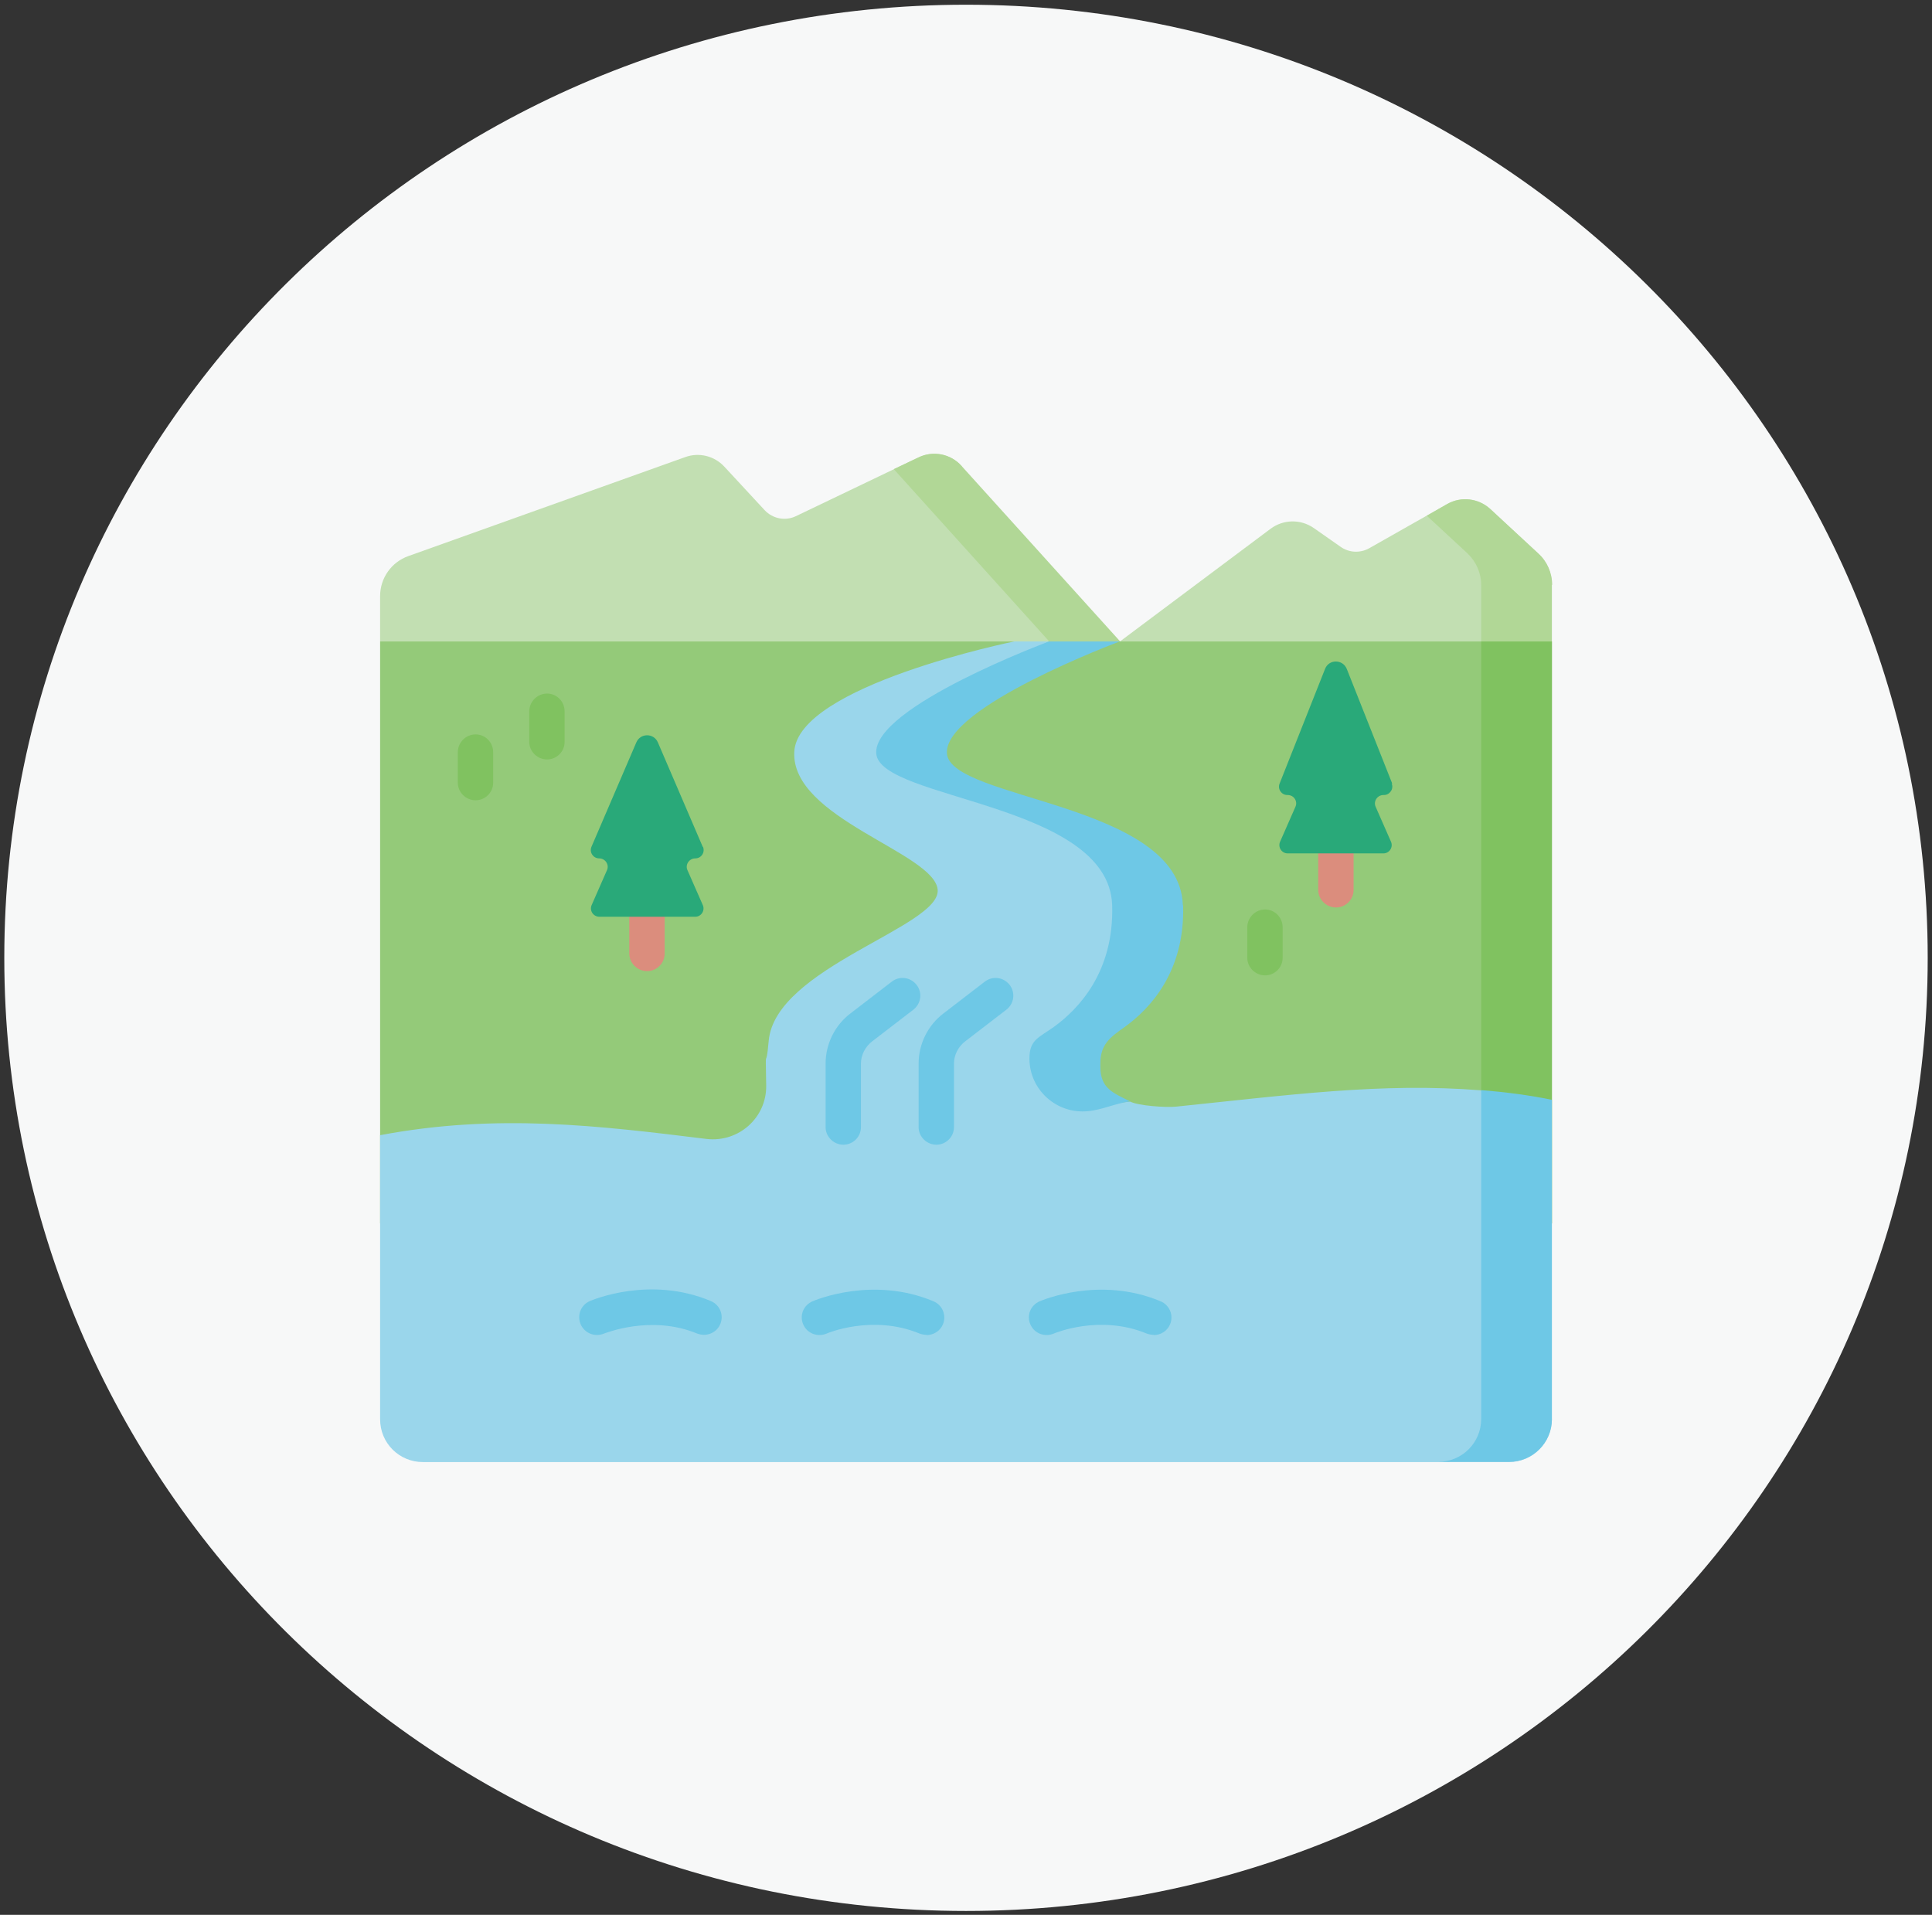
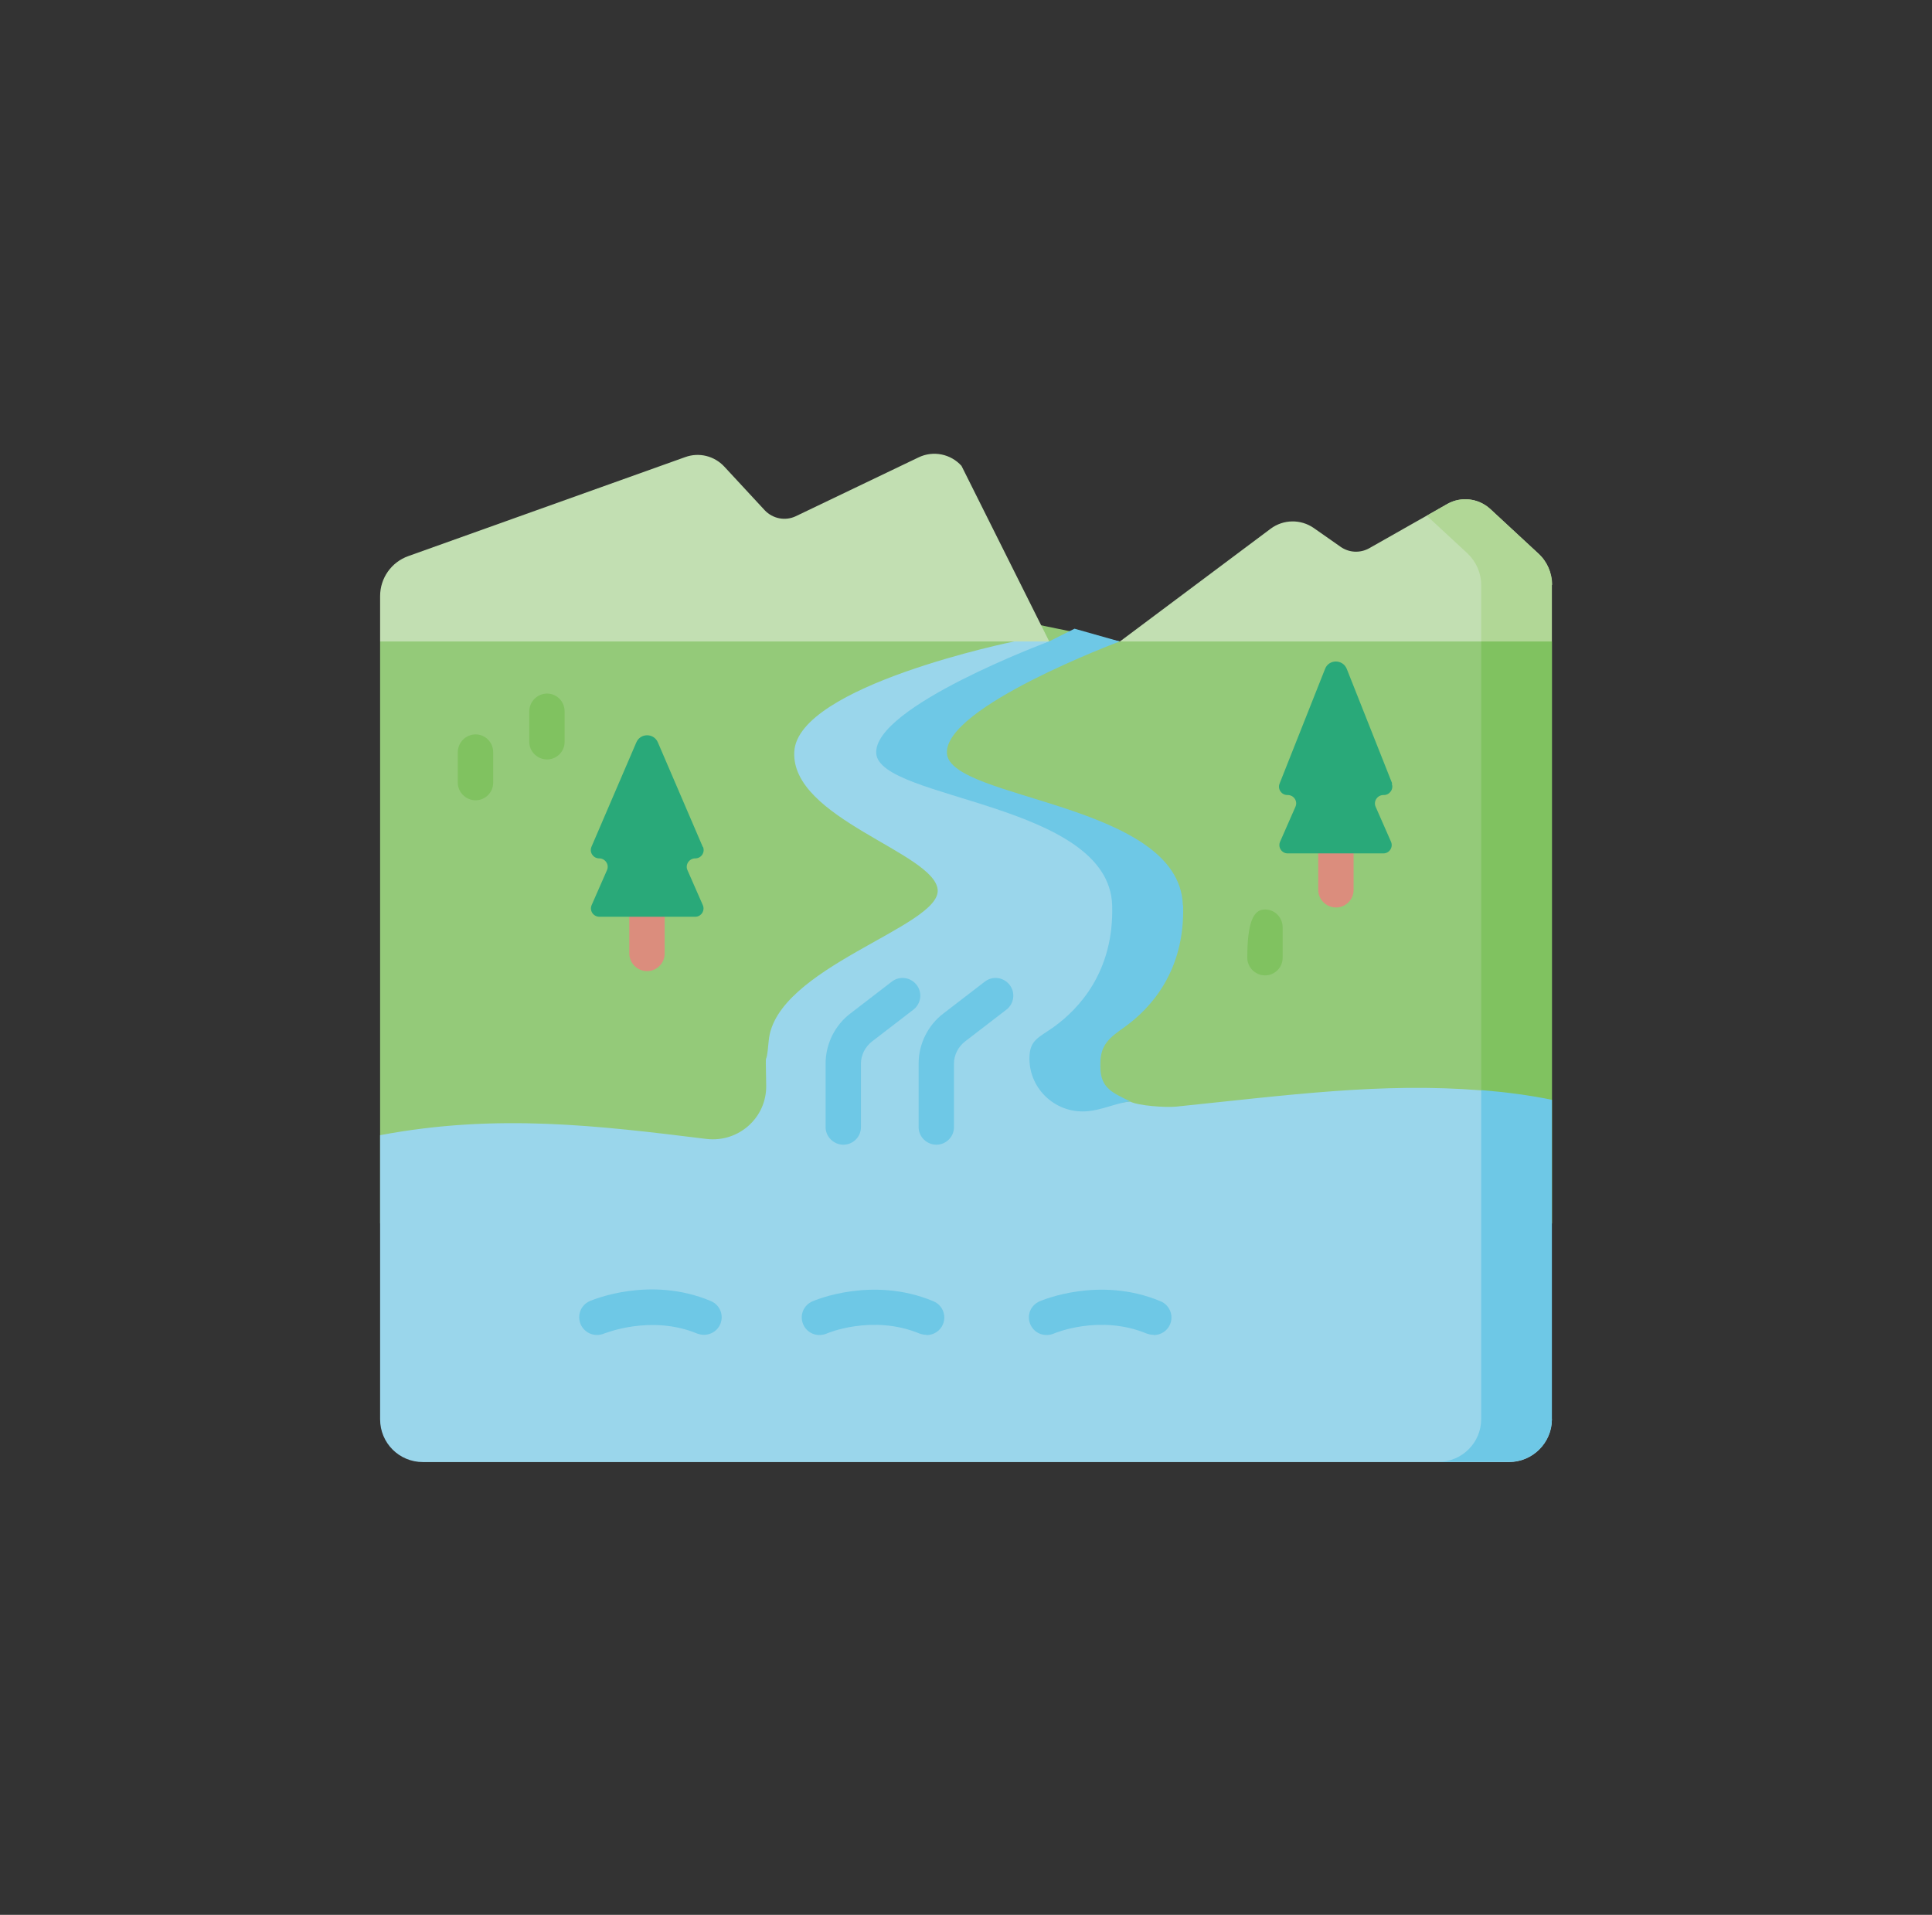
<svg xmlns="http://www.w3.org/2000/svg" width="225" height="223" viewBox="0 0 225 223" fill="none">
  <rect x="0" y="0" width="225" height="223" fill="#333333" stroke="none" />
  <g clip-path="url(#clip0_96_22880)">
-     <path d="M112.5 222.55C174.369 222.55 224.5 172.84 224.5 111.55C224.5 50.259 174.369 0.55 112.5 0.55C50.631 0.55 0.5 50.259 0.5 111.55C0.5 172.84 50.631 222.55 112.5 222.55Z" fill="#F7F8F8" />
    <path d="M180.734 74.705V142.472L172.5 143.026L108.033 147.461L44.267 142.472V74.705L89.989 66.42L130.427 74.705L157.639 68.229L175.391 73.188L180.734 74.705Z" fill="#94CA79" />
    <path d="M180.734 74.705V142.472L172.5 143.026V74.705L175.391 73.188L180.734 74.705Z" fill="#80C260" />
    <path d="M75.361 113.096C74.222 113.096 73.288 112.162 73.288 111.054V106.795C73.288 105.657 74.222 104.723 75.361 104.723C76.5 104.723 77.405 105.657 77.405 106.795V111.054C77.405 112.191 76.471 113.096 75.361 113.096Z" fill="#DB8D7D" />
    <path d="M155.595 105.686C154.456 105.686 153.522 104.753 153.522 103.644V99.385C153.522 98.247 154.456 97.314 155.595 97.314C156.734 97.314 157.639 98.247 157.639 99.385V103.644C157.639 104.782 156.704 105.686 155.595 105.686Z" fill="#DB8D7D" />
    <path d="M81.843 98.626L76.617 86.462C76.149 85.353 74.573 85.353 74.106 86.462L68.879 98.626C68.617 99.268 69.084 99.968 69.784 99.968C70.485 99.968 70.981 100.698 70.689 101.339L68.909 105.394C68.617 106.036 69.084 106.765 69.814 106.765H80.967C81.668 106.765 82.135 106.036 81.843 105.394L80.062 101.339C79.77 100.698 80.266 99.968 80.967 99.968C81.668 99.968 82.135 99.268 81.872 98.626" fill="#29A979" />
    <path d="M162.135 91.246L156.85 77.914C156.383 76.747 154.748 76.747 154.31 77.914L149.025 91.246C148.763 91.888 149.23 92.588 149.93 92.588H149.96C150.69 92.588 151.157 93.317 150.865 93.959L149.084 98.014C148.792 98.656 149.259 99.385 149.96 99.385H161.113C161.814 99.385 162.281 98.656 161.989 98.014L160.208 93.959C159.916 93.317 160.412 92.588 161.113 92.588H161.171C161.843 92.588 162.339 91.888 162.076 91.246" fill="#29A979" />
    <path d="M123.887 125.494C123.887 123.306 126.31 120.885 128.091 119.63C131.011 117.53 135.04 114.525 134.807 106.795C134.427 94.834 107.245 93.23 106.865 87.803C106.486 82.377 122.164 74.705 122.164 74.705L119.916 73.801L118.106 74.705C118.106 74.705 92.85 79.84 92.5 87.57C92.121 95.33 108.821 99.297 109.201 103.615C109.58 107.932 90.252 112.658 89.522 121.235C89.172 125.202 89.142 121.031 89.23 126.427C89.288 130.161 86.018 133.079 82.281 132.641C69.727 131.095 57.843 129.636 44.267 132.204V165.285C44.267 168.056 46.486 170.273 49.259 170.273H175.741C178.486 170.273 180.734 168.027 180.734 165.285L172.5 126.982C160.938 126.048 150.018 127.536 136.967 128.878C135.741 128.995 132.646 128.79 131.624 128.294C126.719 128.878 123.887 127.944 123.887 125.494Z" fill="#9AD6EB" />
    <path d="M137.784 105.424C138.018 113.183 133.901 117.501 130.982 119.601C129.2 120.856 128.149 121.672 128.149 123.86V124.24C128.149 126.719 129.58 127.274 131.624 128.265C129.989 128.47 128.354 129.257 126.719 129.403C123.069 129.782 119.887 126.923 119.887 123.277C119.887 121.089 120.967 120.856 122.719 119.601C125.638 117.501 129.755 113.154 129.522 105.424C129.142 93.463 102.427 93.171 102.047 87.745C101.668 82.319 122.164 74.705 122.164 74.705L125.142 73.218L130.398 74.705C130.398 74.705 109.901 82.348 110.281 87.745C110.66 93.171 137.376 93.463 137.755 105.424" fill="#6EC8E6" />
    <path d="M180.734 128.12V165.256C180.734 168.027 178.485 170.244 175.741 170.244H167.507C170.281 170.244 172.5 167.998 172.5 165.256V126.953C175.332 127.186 178.106 127.536 180.734 128.09" fill="#6EC8E6" />
    <path d="M55.39 93.2C54.252 93.2 53.317 92.267 53.317 91.158V87.599C53.317 86.462 54.252 85.528 55.39 85.528C56.529 85.528 57.434 86.462 57.434 87.599V91.158C57.434 92.296 56.5 93.2 55.39 93.2Z" fill="#80C260" />
    <path d="M63.712 88.445C62.573 88.445 61.639 87.512 61.639 86.403V82.844C61.639 81.707 62.573 80.773 63.712 80.773C64.85 80.773 65.755 81.707 65.755 82.844V86.403C65.755 87.541 64.821 88.445 63.712 88.445Z" fill="#80C260" />
-     <path d="M147.332 113.592C146.194 113.592 145.259 112.658 145.259 111.55V107.991C145.259 106.853 146.194 105.919 147.332 105.919C148.471 105.919 149.376 106.853 149.376 107.991V111.55C149.376 112.687 148.442 113.592 147.332 113.592Z" fill="#80C260" />
+     <path d="M147.332 113.592C146.194 113.592 145.259 112.658 145.259 111.55C145.259 106.853 146.194 105.919 147.332 105.919C148.471 105.919 149.376 106.853 149.376 107.991V111.55C149.376 112.687 148.442 113.592 147.332 113.592Z" fill="#80C260" />
    <path d="M98.222 133.312C97.084 133.312 96.149 132.379 96.149 131.27V123.86C96.149 121.585 97.23 119.397 99.04 118.026L103.857 114.321C104.763 113.621 106.047 113.796 106.748 114.7C107.449 115.605 107.274 116.888 106.368 117.588L101.551 121.293C100.763 121.906 100.266 122.868 100.266 123.86V131.27C100.266 132.408 99.332 133.312 98.222 133.312Z" fill="#6EC8E6" />
    <path d="M109.055 133.312C107.916 133.312 106.982 132.379 106.982 131.27V123.86C106.982 121.585 108.062 119.397 109.872 118.026L114.69 114.321C115.595 113.621 116.88 113.796 117.58 114.7C118.281 115.605 118.106 116.888 117.201 117.588L112.383 121.293C111.595 121.906 111.099 122.868 111.099 123.86V131.27C111.099 132.408 110.164 133.312 109.055 133.312Z" fill="#6EC8E6" />
    <path d="M81.989 155.454C81.726 155.454 81.463 155.395 81.201 155.308C75.77 153.062 70.398 155.308 70.34 155.308C69.288 155.745 68.091 155.279 67.624 154.229C67.186 153.178 67.624 151.982 68.704 151.516C68.996 151.399 75.683 148.54 82.777 151.516C83.829 151.953 84.325 153.149 83.887 154.199C83.566 154.987 82.777 155.454 81.989 155.454Z" fill="#6EC8E6" />
    <path d="M107.887 155.454C107.624 155.454 107.361 155.395 107.099 155.308C101.61 153.032 96.296 155.279 96.266 155.308C95.215 155.745 94.018 155.308 93.551 154.258C93.084 153.208 93.551 152.011 94.632 151.545C94.923 151.428 101.61 148.569 108.704 151.545C109.756 151.982 110.252 153.178 109.814 154.229C109.493 155.016 108.704 155.483 107.916 155.483" fill="#6EC8E6" />
    <path d="M134.34 155.454C134.077 155.454 133.814 155.395 133.551 155.308C128.062 153.032 122.778 155.279 122.719 155.308C121.668 155.745 120.471 155.308 120.004 154.258C119.537 153.208 120.004 152.011 121.084 151.545C121.376 151.428 128.062 148.569 135.157 151.545C136.208 151.982 136.705 153.178 136.267 154.229C135.945 155.016 135.157 155.483 134.369 155.483" fill="#6EC8E6" />
    <path d="M44.267 74.705V69.425C44.267 67.325 45.581 65.458 47.566 64.757L79.799 53.234C81.405 52.651 83.186 53.089 84.354 54.343L89.055 59.419C89.989 60.411 91.449 60.703 92.675 60.119L106.982 53.264C108.675 52.447 110.719 52.855 111.975 54.255L122.194 74.705H44.267Z" fill="#C2DFB2" />
-     <path d="M130.427 74.705H122.194L104.091 54.635L106.982 53.264C108.675 52.447 110.719 52.855 111.975 54.255L130.456 74.705H130.427Z" fill="#B1D796" />
    <path d="M130.427 74.705L147.974 61.578C149.463 60.469 151.478 60.44 152.996 61.49L156.12 63.678C157.113 64.378 158.398 64.437 159.449 63.853L168.558 58.69C170.164 57.785 172.179 58.019 173.551 59.273L179.157 64.466C180.179 65.399 180.733 66.712 180.733 68.112L172.5 74.705H130.456H130.427Z" fill="#C2DFB2" />
    <path d="M180.733 68.112V74.705H172.5V68.112C172.5 66.741 171.916 65.428 170.923 64.466L166.164 60.061L168.558 58.69C170.164 57.785 172.179 58.019 173.551 59.273L179.157 64.466C180.179 65.399 180.763 66.712 180.763 68.112" fill="#B1D796" />
  </g>
  <defs>
    <clipPath id="clip0_96_22880">
      <rect width="224" height="222" fill="white" transform="translate(0.5 0.55)" />
    </clipPath>
  </defs>
</svg>